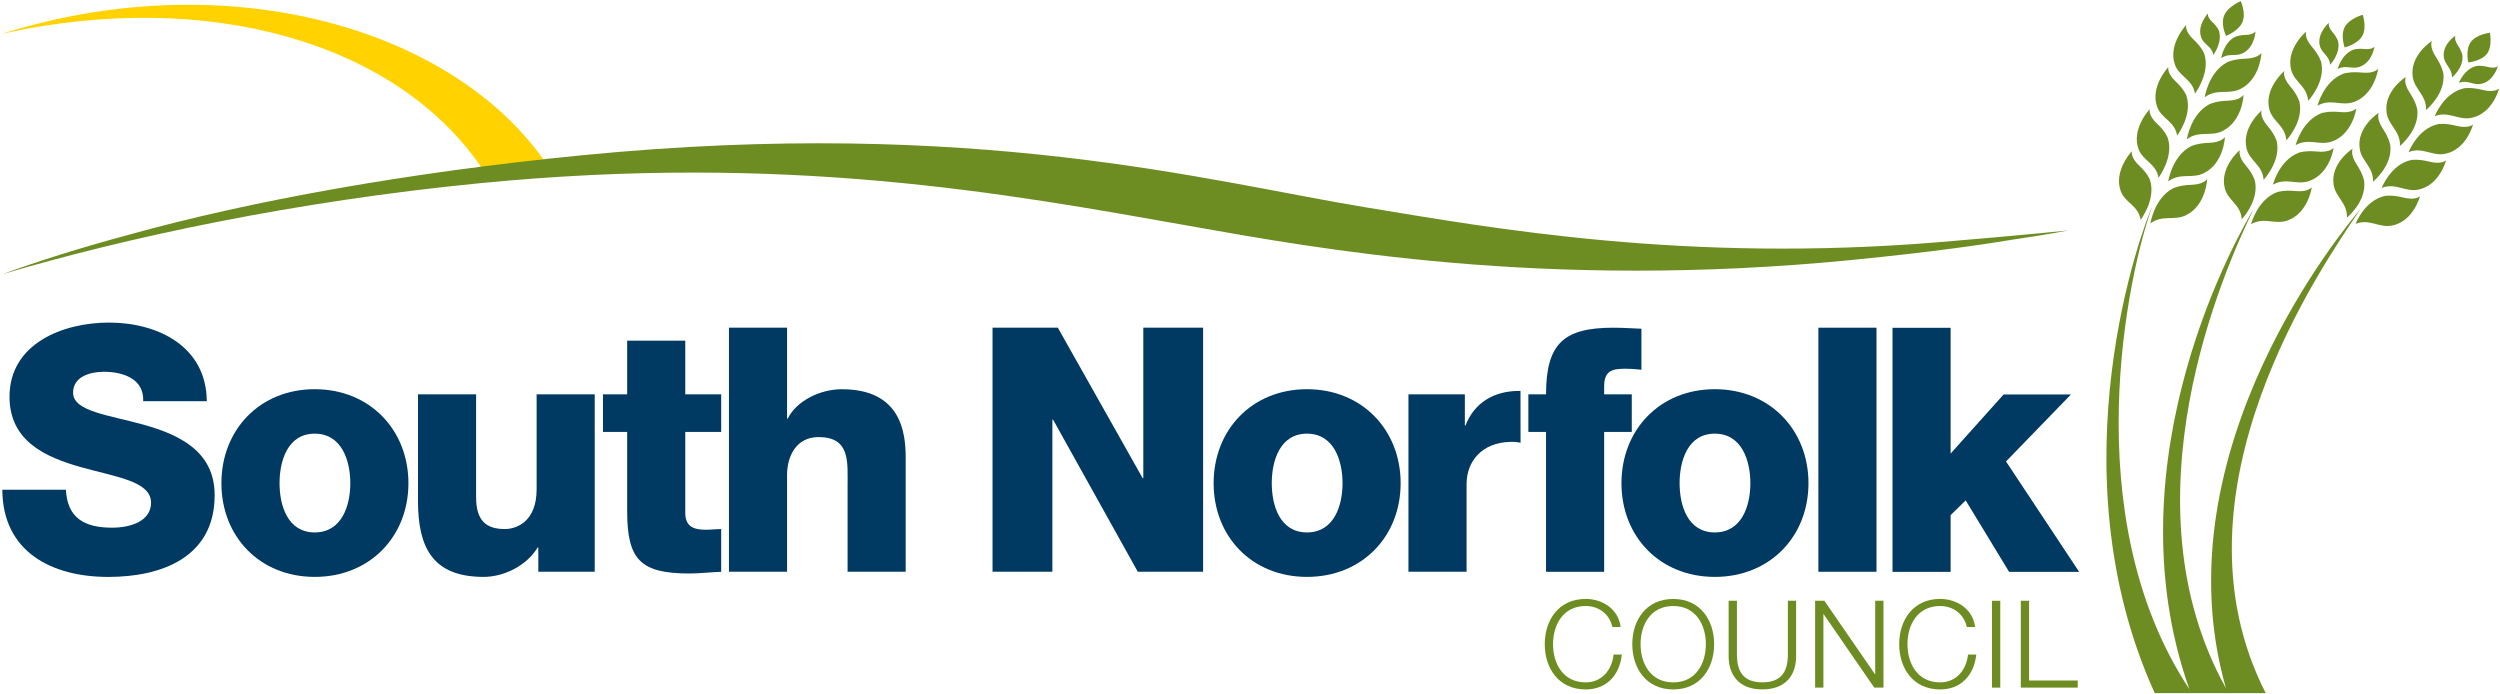
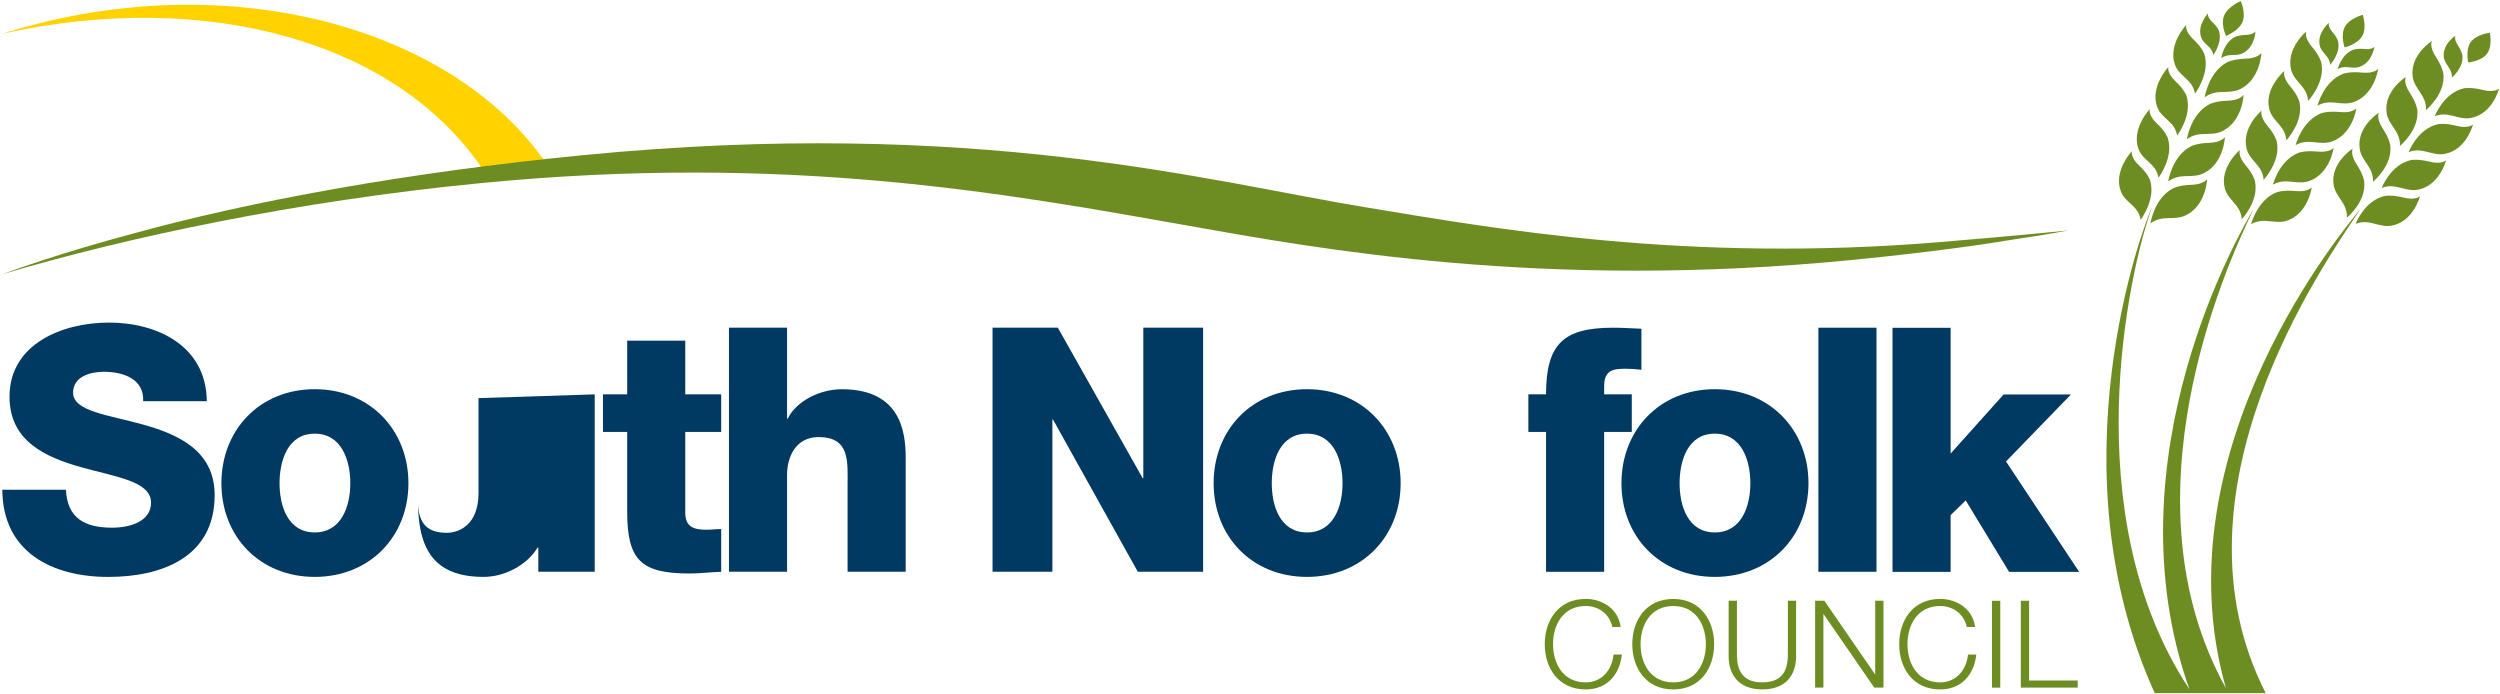
<svg xmlns="http://www.w3.org/2000/svg" xmlns:ns1="http://www.inkscape.org/namespaces/inkscape" xmlns:ns2="http://sodipodi.sourceforge.net/DTD/sodipodi-0.dtd" id="svg2985" version="1.1" ns1:version="0.48.5 r10040" width="1000" height="277.786" xml:space="preserve" ns2:docname="A.svg">
  <defs id="defs2989">
    <clipPath id="clipPath4191">
      <path d="m 330.105,21.909 242.493,0 0,27.131 -242.493,0 0,-27.131 z" id="path4193" ns1:connector-curvature="0" />
    </clipPath>
    <clipPath id="clipPath14031">
      <path ns1:connector-curvature="0" d="m 57.888,86.467 127.371,0 0,-30.112 -127.371,0 0,30.112 z" clip-rule="evenodd" id="path14033" />
    </clipPath>
    <clipPath id="clipPath14037">
      <path ns1:connector-curvature="0" d="m 32.232,639.504 436.536,0 0,-612.284 -436.536,0 0,612.284 z" id="path14039" />
    </clipPath>
    <clipPath id="clipPath14043">
      <path ns1:connector-curvature="0" d="m 0,667.26 501.72,0 L 501.72,0 0,0 0,667.26 z" id="path14045" />
    </clipPath>
    <clipPath id="clipPath14919">
      <path ns1:connector-curvature="0" d="m 146.054,551.01 106.148,0 0,18.475 -106.148,0 0,-18.475 z" id="path14921" />
    </clipPath>
    <clipPath id="clipPath14883">
      <path ns1:connector-curvature="0" d="m 97.869,534.756 182.761,0 0,55.77 -182.761,0 0,-55.77 z" id="path14885" />
    </clipPath>
    <clipPath id="clipPath14867">
      <path ns1:connector-curvature="0" d="m 146.054,551.01 106.148,0 0,18.475 -106.148,0 0,-18.475 z" id="path14869" />
    </clipPath>
    <clipPath id="clipPath16294">
      <path ns1:connector-curvature="0" d="m 19.843,28.346 150.803,0 0,51.507 -150.803,0 0,-51.507 z" id="path16296" />
    </clipPath>
    <clipPath id="clipPath16354">
-       <path ns1:connector-curvature="0" d="m 36.771,50.306 -9.385,0 0,-7.16 c 0,0 0.161,-10.154 9.385,-14.361 9.224,4.207 9.385,14.366 9.385,14.366 l 0,7.16 -9.385,-0.005 z" id="path16356" />
-     </clipPath>
+       </clipPath>
    <clipPath id="clipPath16382">
      <path ns1:connector-curvature="0" d="m 31.61,55.907 c -0.554,-0.554 -1.637,-1.033 -3.149,-0.554 -1.511,0.478 -1.914,0.428 -2.217,0.05 -0.302,-0.378 -0.251,-0.201 -0.05,-0.755 0.202,-0.555 -0.056,-0.89 1.033,-1.21 0.428,-0.126 0.542,-0.172 0.781,-0.252 0.604,-0.201 0.554,-0.428 0.126,-0.554 C 27.706,52.506 27,52.38 26.32,52.758 c -0.68,0.378 -0.579,0.454 -1.26,0.504 -0.68,0.05 -0.755,0.025 -0.755,0.353 0,0.327 0.277,-1.31 0.302,-1.612 0.025,-0.303 0.529,-0.807 1.209,-0.882 0.227,-0.025 0.378,-0.076 0.504,-0.076 0.126,0 0.504,-0.201 -0.126,-0.378 -0.63,-0.176 -1.083,0.151 -1.511,0.202 -0.429,0.05 -0.983,0 -1.336,-0.378 -0.352,-0.378 -0.554,-0.504 -0.806,-0.504 -0.252,0 0.479,-0.378 0.932,-0.756 0.454,-0.377 1.159,-0.403 1.587,-0.201 0.429,0.201 0.529,-0.101 0.328,-0.227 -0.202,-0.126 -1.193,-0.638 -1.319,-1.016 -0.125,-0.378 -0.209,-0.756 0.244,-1.259 0.304,-0.338 1.047,0.192 1.352,0.218 0.605,0.05 0.294,-0.025 0.898,-0.151 0.305,-0.064 0.059,0.025 -0.117,-0.429 -0.176,-0.453 -0.37,-0.604 -0.571,-0.78 -0.202,-0.177 0.042,-0.639 0.294,-0.815 0.252,-0.176 0.68,-0.327 0.68,-0.756 0,-0.428 0.252,0.303 0.327,0.63 0.076,0.328 0.349,0.657 -0.05,1.688 -0.147,0.38 -0.05,0.705 -0.025,0.882 0.025,0.176 0.126,0.352 0.327,-0.101 0.202,-0.454 1.184,-1.738 1.436,-1.537 0.252,0.202 -0.05,1.486 0.454,1.764 0.504,0.277 -0.202,0.579 0.554,0.831 0.756,0.252 0.831,0.126 0.453,1.007 -0.377,0.882 -0.465,1.897 -0.377,2.142 0.125,0.352 0.377,0.554 0.377,0 0,-0.632 0.076,-0.706 0.605,-0.731 0.529,-0.025 0.831,0.303 1.159,0.554 0.327,0.252 0.05,2.822 0.05,2.822 0,0 0.025,2.695 -0.529,2.141" id="path16384" />
    </clipPath>
    <clipPath id="clipPath16434">
      <path ns1:connector-curvature="0" d="m 25.829,55.337 c 0,0 -0.042,0.134 -0.462,-0.017 -0.42,-0.151 -0.596,-0.252 -0.697,-0.235 -0.101,0.017 -0.382,0.268 -0.252,0.604 0.042,0.11 0.243,0.059 0.361,0.093 0.118,0.033 0.328,0.101 0.412,0.185 0.084,0.084 0.092,0.193 -0.202,0.21 -0.294,0.016 -0.42,-0.051 -0.403,0.184 0.017,0.236 0.05,0.311 0.185,0.252 0.134,-0.058 0.47,-0.235 0.781,-0.201 0.311,0.033 0.487,0.101 0.487,0.101 0,0 0.286,0.078 -0.084,0.226 -0.21,0.084 -0.313,0.225 -0.319,0.395 -0.006,0.144 0.201,0.235 0.521,0.067 0.319,-0.168 0.743,-0.546 1.537,-0.63 0.319,-0.033 0.537,-0.033 0.613,0.026 0.076,0.058 0.395,0.218 -0.109,0.411 -0.504,0.193 -1.117,0.655 -1.134,0.823 -0.017,0.168 0.008,0.328 0.235,0.487 0.227,0.16 0.437,0.269 0.647,0.059 0.21,-0.21 0.336,-0.42 0.336,-0.42 0,0 0.042,0.372 -0.395,0.773 -0.101,0.093 -0.496,0.185 -0.722,0.42 -0.211,0.218 -0.227,0.218 -0.227,0.218 0,0 0.025,-0.142 -0.017,-0.252 -0.042,-0.109 -0.059,-0.243 -0.168,-0.394 -0.099,-0.138 -0.109,-0.63 0.017,-0.823 0.126,-0.194 0.302,-0.412 0.731,-0.782 0.094,-0.081 0.403,-0.159 0.613,-0.226 0.21,-0.068 0.143,-0.236 -0.403,-0.152 -0.546,0.084 -1.085,0.185 -1.487,0.731 -0.118,0.16 -0.345,0.941 -0.378,1.084 -0.029,0.123 -0.286,0.378 -0.319,0.42 -0.034,0.042 -0.941,0.21 -0.983,0.21 -0.042,0 -0.202,-0.193 0.008,-0.849 0.21,-0.655 0.202,-0.655 0.244,-0.739 0.042,-0.084 0.537,-0.697 0.815,-0.84 0.277,-0.143 0.168,-0.235 -0.084,-0.126 -0.252,0.109 -0.654,0.201 -0.973,0.411 -0.319,0.21 -0.707,0.328 -0.934,0.429 -0.227,0.101 -0.815,0.563 -1.176,0.168 -0.361,-0.395 -0.462,-0.663 -0.126,-1.067 0.336,-0.403 0.952,-0.511 1.5,-0.503 0.013,0 0.23,0.073 0.23,0.073 0.303,0.016 0.636,-0.057 0.79,-0.057 0.185,0 0.344,-0.059 0.05,-0.143 -0.294,-0.084 -0.714,-0.117 -1.117,-0.176 -0.403,-0.059 -1.176,-0.008 -1.386,-0.538 -0.21,-0.529 -0.462,-0.856 -0.504,-0.932 -0.042,-0.075 -0.008,-0.042 -0.008,-0.042 0,0 0.277,0.051 0.512,0.051 0.235,0 0.596,-0.118 0.958,-0.051 0.361,0.067 0.571,0.151 1.117,0.63 0.168,0.147 0.739,0.277 0.89,0.303 0.151,0.025 0.378,0.041 0.479,0.151" id="path16436" />
    </clipPath>
    <clipPath id="clipPath16452">
      <path ns1:connector-curvature="0" d="m 26.849,64.951 c 0,0 -0.252,-1.685 -0.126,-2.595 0.076,-0.549 -0.403,-1.033 -0.705,-1.159 -0.303,-0.126 -0.832,-0.277 -1.109,-0.353 -0.277,-0.075 -0.252,-0.252 0.051,-0.252 0.302,0 0.604,0.101 1.058,-0.453 0.407,-0.498 0.277,-0.479 0.529,-0.63 0.426,-0.255 0.101,-0.151 0.101,-0.151 0,0 -0.504,-0.176 -0.807,-0.353 -0.302,-0.176 -0.856,-0.05 -1.461,0.202 -0.604,0.252 -0.907,0.025 -1.108,-0.05 -0.202,-0.076 -0.328,-0.277 0.176,-0.202 0.504,0.076 0.907,-0.201 1.083,-0.882 0.177,-0.68 0,-0.226 0.177,-0.428 0.176,-0.201 -0.025,0.05 -0.303,-0.075 -0.277,-0.126 -0.831,-0.126 -1.335,0.125 -0.503,0.252 -1.007,-0.377 -0.881,-0.755 0.126,-0.378 0.252,-0.63 0.755,-0.756 0.504,-0.126 0.63,-0.126 0.882,-0.126 0.252,0 -0.579,-0.252 -1.461,0.126 -0.882,0.378 -0.604,1.562 -0.68,2.141 -0.076,0.58 -0.076,1.31 -0.932,2.394 -0.615,0.777 -0.302,1.385 -0.252,1.763 0.05,0.378 0.176,0.579 0.05,0.882 -0.126,0.302 -0.05,-0.051 0.504,-0.378 0.554,-0.328 0.957,-0.529 1.008,-1.084 0.05,-0.554 -0.051,-0.277 -0.051,-0.503 0,-0.227 0.051,-0.429 0.303,-0.051 0.252,0.378 0.302,0.857 0.252,1.713 -0.051,0.857 0.503,1.058 0.755,1.31 0.252,0.252 0.454,0.353 0.504,0.58 0.051,0.226 -0.05,0.05 0.202,-0.58 0.252,-0.629 0.403,-0.68 0.352,-1.133 -0.05,-0.454 -0.126,-0.529 -0.176,-0.706 -0.05,-0.176 -0.025,-0.327 0.428,0.126 0.454,0.454 1.361,0.832 1.663,1.209 0.302,0.378 0.554,0.882 0.554,1.084" id="path16454" />
    </clipPath>
    <clipPath id="clipPath16744">
-       <path ns1:connector-curvature="0" d="m 32.465,52.212 0.756,0.319 -0.386,-3.763 -0.572,0.303 -0.134,0.016 0.05,0.353 0.219,-0.084 0.117,0.79 c 0,0 -0.116,0.212 -0.285,0.201 -0.034,-0.002 0.235,1.865 0.235,1.865" id="path16746" />
-     </clipPath>
+       </clipPath>
    <clipPath id="clipPath16804">
      <path ns1:connector-curvature="0" d="m 32.076,60.314 c 0.079,-0.183 -0.1,-0.512 -0.184,-0.672 -0.084,-0.159 0.016,-0.478 0.218,-0.588 0.202,-0.109 0.286,-0.151 0.311,-0.218 0.025,-0.067 0.534,-0.259 0.689,-0.017 0.079,0.124 0.097,0.215 0.226,0.076 0.148,-0.159 0.479,-0.084 0.689,0.075 0.21,0.16 0.067,0.084 0.067,0.084 0,0 0.168,-0.235 0.412,-0.159 0.244,0.075 0.37,0.185 0.378,0.243 0.008,0.059 -0.008,-0.067 0.319,-0.126 0.328,-0.058 0.479,0.017 0.605,0.168 0.05,0.06 0.017,-0.042 0.235,-0.075 0.219,-0.034 0.555,0.008 0.647,0.101 0.092,0.092 0.084,0.058 0.084,0.058 0,0 0.151,-0.142 0.479,-0.159 0.327,-0.017 0.386,0 0.453,0.025 0.068,0.025 0.16,0.076 0.16,0.076 0,0 0.109,-0.076 0.21,-0.076 0.101,0 0.168,0.042 0.302,-0.034 0.135,-0.075 0.261,-0.058 0.328,-0.008 0.067,0.05 0.076,0.109 0.076,0.109 0,0 0.117,-0.067 0.26,-0.101 0.143,-0.033 0.386,-0.033 0.454,0.026 0.067,0.058 0.142,0.117 0.142,0.117 0,0 0.194,-0.201 0.404,-0.193 0.21,0.008 0.319,0.092 0.319,0.092 0,0 0.033,-0.05 0.159,-0.1 0.126,-0.051 0.328,-0.177 0.53,-0.026 0.084,0.064 -0.009,0.034 0.109,-0.025 0.117,-0.059 0.428,-0.138 0.663,0.067 0.035,0.03 0.118,-0.126 0.311,-0.084 0.194,0.042 0.672,0.362 0.437,1.059 -0.124,0.368 -0.42,0.689 -0.806,0.697 -0.387,0.008 -0.429,-0.076 -0.63,0 -0.202,0.076 -0.286,0.126 -0.538,0.05 -0.252,-0.075 -0.269,-0.092 -0.269,-0.092 0,0 -0.075,0.067 -0.353,0.126 -0.277,0.059 -0.268,0.008 -0.294,-0.008 -0.025,-0.017 -0.184,0.117 -0.361,0.1 -0.176,-0.017 -0.252,-0.067 -0.311,-0.109 -0.058,-0.042 -0.142,0.05 -0.361,0.109 -0.218,0.059 -0.537,0.126 -0.697,0.076 -0.16,-0.051 0.034,-0.017 -0.302,0.008 -0.336,0.025 -0.462,0.059 -0.614,-0.017 -0.151,-0.075 -0.277,-0.05 -0.394,-0.05 -0.118,0 -0.185,0.05 -0.412,0 -0.227,-0.05 -0.244,-0.067 -0.42,-0.025 -0.176,0.042 -0.379,0.027 -0.512,-0.084 -0.051,-0.042 -0.11,-0.017 -0.202,-0.025 -0.092,-0.009 -0.067,-0.026 -0.37,0 -0.302,0.025 -0.109,0.025 -0.294,0.033 -0.184,0.009 -0.21,0.059 -0.361,-0.059 -0.151,-0.117 -0.218,-0.151 -0.311,-0.109 -0.092,0.042 -0.21,0.185 -0.369,0.068 -0.16,-0.118 -0.227,-0.185 -0.252,-0.269 -0.025,-0.084 0.092,-0.101 -0.126,-0.026 -0.219,0.076 -0.395,0.034 -0.622,-0.117 -0.227,-0.151 -0.336,0.067 -0.311,0.008" id="path16806" />
    </clipPath>
    <clipPath id="clipPath16844">
      <path ns1:connector-curvature="0" d="m 30.903,74.237 c 0.05,0.038 0.289,0.382 0.991,0.466 0.017,0.002 0.495,0.574 1.199,0.487 0.401,-0.05 0.848,-0.496 0.924,-0.63 0.075,-0.135 0.017,-0.756 -0.017,-0.974 -0.034,-0.219 -0.151,-0.63 -0.151,-0.63 0,0 -0.311,-1.37 -0.311,-1.504 0,-0.134 0.109,-0.227 0.378,-0.974 0.04,-0.11 0.655,-0.303 0.714,-0.336 0.059,-0.034 0.302,0.891 0.21,1.394 -0.101,0.554 -0.273,0.929 -0.344,1.1 -0.084,0.202 -0.278,0.504 0.126,1.101 0.403,0.596 1.159,1.403 1.402,1.646 0.244,0.244 1.903,1.595 2.31,1.89 0.488,0.353 1.25,0.807 2.26,1.52 0.224,0.158 0.346,0.234 0.462,0.294 0.64,0.333 0.731,0.303 0.731,0.278 0,-0.026 -0.025,-0.345 -0.244,-0.672 -0.218,-0.328 -0.319,-0.454 -0.319,-0.454 0,0 0.319,0.118 0.37,0.05 0.05,-0.067 -0.034,-0.285 -0.168,-0.487 -0.135,-0.201 -0.588,-0.663 -0.588,-0.68 0,-0.017 0.159,0 0.193,-0.059 0.033,-0.059 -0.296,-0.78 -0.555,-1.042 -0.008,-0.008 1.437,0.672 3.125,1.134 0.524,0.144 2.596,0.53 3.058,0.454 0.217,-0.036 -0.067,-0.412 -0.168,-0.529 -0.101,-0.118 -0.437,-0.378 -0.748,-0.521 0,0 0.162,-0.037 0.177,-0.126 0.008,-0.05 -0.143,-0.344 -0.37,-0.512 -0.309,-0.229 -0.806,-0.429 -0.874,-0.462 -0.067,-0.034 0.379,0.05 0.286,-0.126 -0.092,-0.177 -0.47,-0.723 -1.361,-1.117 -0.357,-0.159 -0.604,-0.244 -0.604,-0.244 0,0 0.378,-0.017 0.344,-0.16 -0.034,-0.142 -0.244,-0.478 -1.218,-0.89 -0.496,-0.209 -1.025,-0.302 -1.025,-0.302 0,0 0.311,-0.059 0.353,-0.202 0.042,-0.143 -0.143,-0.243 -0.219,-0.294 -0.075,-0.05 -0.562,-0.269 -0.562,-0.269 0,0 0.399,-0.021 0.512,-0.134 0.101,-0.101 -0.025,-0.361 -0.118,-0.462 -0.092,-0.101 -0.26,-0.193 -0.352,-0.227 -0.093,-0.033 0.479,-0.008 0.47,-0.243 -0.01,-0.29 -0.274,-0.548 -0.68,-0.647 -0.044,-0.011 0.445,-0.084 0.386,-0.311 -0.059,-0.227 -0.319,-0.395 -0.554,-0.454 -0.236,-0.058 -0.412,-0.067 -0.412,-0.067 0,0 0.343,-0.108 0.311,-0.302 -0.025,-0.151 -0.092,-0.175 -0.244,-0.252 -0.038,-0.02 0.168,0.126 0.588,-0.084 0.168,-0.084 0.471,-0.059 0.924,0.201 0.454,0.261 1.571,1.134 2.05,1.353 0.479,0.218 1.252,0.42 1.252,0.42 0,0 -0.043,-0.37 -0.177,-0.513 -0.134,-0.142 -0.143,-0.117 -0.143,-0.117 0,0 0.471,0.008 0.555,-0.101 0.084,-0.109 -0.051,-0.386 -0.311,-0.588 -0.261,-0.202 -0.202,-0.126 -0.202,-0.126 0,0 0.546,-0.025 0.588,-0.218 0.042,-0.194 -0.378,-0.479 -0.554,-0.571 -0.177,-0.093 -0.093,-0.042 -0.093,-0.042 0,0 0.429,-0.009 0.605,-0.16 0.06,-0.052 -0.05,-0.009 -0.151,-0.21 -0.101,-0.202 -0.059,-0.176 -0.134,-0.244 -0.076,-0.067 -0.168,-0.159 -0.32,-0.193 -0.151,-0.033 -0.109,-0.025 -0.109,-0.025 0,0 0.286,-0.143 0.328,-0.218 0.042,-0.076 -0.009,-0.017 -0.109,-0.143 -0.101,-0.126 -0.185,-0.21 -0.269,-0.227 -0.084,-0.017 -0.218,0.017 -0.218,0.017 0,0 0,-0.093 0.067,-0.118 0.067,-0.025 0.075,-0.059 0.126,-0.059 0.05,0 -0.059,-0.151 -0.151,-0.226 -0.093,-0.076 -0.168,-0.177 -0.236,-0.177 -0.067,0 -0.529,0.067 -1.613,-0.243 -0.711,-0.204 -0.865,-0.135 -1.083,-0.143 -0.219,-0.009 -0.706,-0.034 -1.117,-0.244 -0.412,-0.21 -0.891,-0.353 -1.134,-0.403 -0.198,-0.041 -0.504,-0.05 -0.504,-0.05 0,0 0.142,-0.345 0.26,-0.53 0.118,-0.184 0.235,-0.344 0.21,-0.587 -0.025,-0.244 -0.134,-2.252 -0.109,-2.453 0.025,-0.202 0,-0.319 0.017,-0.353 0.016,-0.034 -0.009,-0.281 0.21,-0.365 0.184,-0.071 0.457,-0.013 0.475,-0.117 0.009,-0.052 -0.081,0.021 -0.258,-0.015 -0.168,-0.033 -0.161,-0.103 -0.261,-0.101 -0.122,0.003 -0.04,-0.002 -0.15,0.056 -0.109,0.059 -0.075,0.03 -0.193,0.063 -0.117,0.034 -0.291,0.062 -0.325,0.028 -0.033,-0.033 -0.044,0.006 -0.095,-0.036 -0.05,-0.042 -0.101,-0.067 -0.226,-0.16 -0.127,-0.092 -0.076,-0.067 -0.152,-0.059 0,0 -0.101,-0.061 -0.101,-0.184 0,-0.068 -0.092,0.105 -0.092,0.189 0,0.084 0.021,0.092 0.021,0.092 0,0 -0.038,0.009 -0.013,0.067 0.026,0.059 0.026,0.055 0.143,0.13 0.118,0.076 0.361,0.126 0.412,0.135 0.034,0.006 -0.264,-0.043 -0.361,-0.076 -0.15,-0.05 -0.261,-0.084 -0.42,-0.117 -0.16,-0.034 -0.244,-0.051 -0.328,-0.093 -0.084,-0.042 -0.118,-0.134 -0.235,-0.05 -0.059,0.042 -0.009,0.084 -0.009,0.084 0,0 0.026,0.033 -0.042,0.033 -0.067,0 -0.155,-0.016 -0.18,-0.075 -0.025,-0.059 0.026,0.169 0.109,0.227 0.113,0.079 0.132,0.048 0.132,0.048 0,0 -0.01,0.067 0.095,0.073 0.105,0.007 0.153,-0.05 0.248,-0.025 0.094,0.025 0.439,0.137 0.586,0.151 0.146,0.015 0.258,0.021 0.359,0.034 0.126,0.017 0.133,-0.002 0.147,0.038 0.008,0.025 0.067,0.437 0.067,0.495 0,0.337 0.042,0.135 0.017,0.958 -0.026,0.823 0.042,0.915 -0.168,1.47 -0.21,0.554 -0.496,0.932 -0.496,0.932 0,0 -0.697,-0.126 -1.193,-0.042 -0.495,0.084 -0.789,0.151 -0.789,0.151 0,0 -0.076,-0.243 0.016,-0.638 0.093,-0.395 0.093,-0.378 0.126,-0.521 0.034,-0.142 0.009,-0.395 -0.117,-0.781 -0.126,-0.386 -0.235,-0.773 -0.319,-1.058 -0.084,-0.286 -0.286,-0.882 -0.286,-0.966 0,-0.084 -0.102,-0.298 0.092,-0.479 0.057,-0.053 0.042,-0.126 -0.058,-0.084 -0.101,0.042 -0.252,0.092 -0.437,0.059 -0.185,-0.034 -0.361,-0.042 -0.429,-0.093 -0.067,-0.05 -0.142,-0.142 -0.201,-0.176 -0.059,-0.033 -0.185,-0.057 -0.202,0.025 -0.008,0.042 -0.028,0.028 -0.067,-0.036 -0.039,-0.065 -0.218,-0.165 -0.204,-0.291 0.014,-0.126 -0.149,0.213 -0.059,0.33 0.089,0.118 0.12,0.14 0.12,0.14 0,0 -0.178,-0.193 -0.207,-0.176 -0.064,0.036 -0.056,0.028 -0.056,0.028 0,0 -0.112,0.003 -0.188,-0.135 -0.075,-0.137 -0.075,-0.145 -0.086,-0.19 -0.012,-0.045 -0.143,0.235 -0.084,0.344 0.058,0.109 0.07,0.104 0.109,0.157 0.004,0.005 -0.039,-0.014 -0.048,0.039 -0.008,0.053 -0.011,0.104 0.087,0.14 0.098,0.037 0.417,0.098 0.549,0.146 0.131,0.047 0.224,0.059 0.392,0.061 0.168,0.003 0.274,-0.014 0.383,0.037 0.11,0.05 0.241,0.456 0.392,0.994 0.152,0.537 0.37,1.52 0.286,1.999 -0.084,0.479 -0.218,1.377 -0.252,1.47 -0.034,0.092 -0.067,0.075 -0.067,0.075 0,0 -0.294,0.219 -0.597,0.278 -0.302,0.058 -0.865,0.361 -1.05,0.512 -0.184,0.151 -0.79,0.452 -1.15,1.512 -0.051,0.15 -0.236,0.168 -0.387,0.596 -0.151,0.429 -0.361,1.05 -0.101,1.815 0.158,0.463 0.63,2.209 0.698,2.595 0.067,0.386 0.075,0.596 -0.059,0.756 -0.135,0.16 -0.412,0.285 -0.706,0.328 -0.294,0.041 -0.736,0.067 -0.686,0.105" id="path16846" />
    </clipPath>
    <clipPath id="clipPath17234">
      <path ns1:connector-curvature="0" d="m 46.686,46.744 c 0,0 0.143,-0.084 0.58,0.025 0.437,0.109 0.722,0.042 0.949,-0.118 0.227,-0.159 0.613,-0.294 0.891,-0.084 0.277,0.21 0.571,0.496 0.546,1.084 -0.019,0.445 0.21,-0.521 0.067,-0.974 -0.143,-0.454 -0.429,-1.672 -0.521,-2.201 -0.092,-0.529 -0.244,-1.411 -0.143,-2.217 0.07,-0.561 0.16,-1.092 0.059,-1.538 -0.101,-0.445 -0.613,-1.251 -0.781,-1.528 -0.168,-0.278 -0.185,-0.37 -0.185,-0.37 0,0 -0.008,0.084 -0.176,0.412 -0.168,0.327 -0.454,0.645 -0.454,0.89 0,0.411 0.118,0.706 0.252,0.966 0.134,0.26 0.143,0.243 0.151,0.361 0.009,0.118 -0.126,0.118 -0.294,-0.067 -0.168,-0.185 -0.605,-0.563 -1.117,-0.479 -0.512,0.084 -0.571,0.143 -0.832,0.235 -0.26,0.093 -0.319,0.177 -0.495,0.068 -0.177,-0.11 -0.118,-0.051 -0.118,-0.051 0,0 0.244,0.235 0.445,0.538 0.202,0.302 0.366,0.891 0.807,1.016 0.68,0.193 0.634,0.105 1.05,0.227 0.084,0.024 0.092,0.075 0.126,0.109 0.084,0.084 -0.101,0.059 -0.395,0.042 -0.294,-0.017 -0.512,0 -0.899,0.344 -0.386,0.345 -0.445,0.538 -0.63,0.698 -0.185,0.159 -0.235,0.193 -0.302,0.193 -0.067,0 0.075,0 0.495,0.26 0.42,0.261 0.714,0.622 1.227,0.504 0.512,-0.117 0.924,-0.218 1.134,-0.067 0.21,0.151 -0.034,0.252 -0.277,0.244 -0.256,-0.009 -0.798,0.361 -0.84,0.73 -0.042,0.37 -0.219,0.697 -0.32,0.748" id="path17236" />
    </clipPath>
    <clipPath id="clipPath17244">
      <path ns1:connector-curvature="0" d="m 46.686,46.744 c 0,0 0.143,-0.084 0.58,0.025 0.437,0.109 0.722,0.042 0.949,-0.118 0.227,-0.159 0.613,-0.294 0.891,-0.084 0.277,0.21 0.571,0.496 0.546,1.084 -0.019,0.445 0.21,-0.521 0.067,-0.974 -0.143,-0.454 -0.429,-1.672 -0.521,-2.201 -0.092,-0.529 -0.244,-1.411 -0.143,-2.217 0.07,-0.561 0.16,-1.092 0.059,-1.538 -0.101,-0.445 -0.613,-1.251 -0.781,-1.528 -0.168,-0.278 -0.185,-0.37 -0.185,-0.37 0,0 -0.008,0.084 -0.176,0.412 -0.168,0.327 -0.454,0.645 -0.454,0.89 0,0.411 0.118,0.706 0.252,0.966 0.134,0.26 0.143,0.243 0.151,0.361 0.009,0.118 -0.126,0.118 -0.294,-0.067 -0.168,-0.185 -0.605,-0.563 -1.117,-0.479 -0.512,0.084 -0.571,0.143 -0.832,0.235 -0.26,0.093 -0.319,0.177 -0.495,0.068 -0.177,-0.11 -0.118,-0.051 -0.118,-0.051 0,0 0.244,0.235 0.445,0.538 0.202,0.302 0.366,0.891 0.807,1.016 0.68,0.193 0.634,0.105 1.05,0.227 0.084,0.024 0.092,0.075 0.126,0.109 0.084,0.084 -0.101,0.059 -0.395,0.042 -0.294,-0.017 -0.512,0 -0.899,0.344 -0.386,0.345 -0.445,0.538 -0.63,0.698 -0.185,0.159 -0.235,0.193 -0.302,0.193 -0.067,0 0.075,0 0.495,0.26 0.42,0.261 0.714,0.622 1.227,0.504 0.512,-0.117 0.924,-0.218 1.134,-0.067 0.21,0.151 -0.034,0.252 -0.277,0.244 -0.256,-0.009 -0.798,0.361 -0.84,0.73 -0.042,0.37 -0.219,0.697 -0.32,0.748" id="path17246" />
    </clipPath>
    <clipPath id="clipPath17252">
      <path ns1:connector-curvature="0" d="m 46.686,46.744 c 0,0 0.143,-0.084 0.58,0.025 0.437,0.109 0.722,0.042 0.949,-0.118 0.227,-0.159 0.613,-0.294 0.891,-0.084 0.277,0.21 0.571,0.496 0.546,1.084 -0.019,0.445 0.21,-0.521 0.067,-0.974 -0.143,-0.454 -0.429,-1.672 -0.521,-2.201 -0.092,-0.529 -0.244,-1.411 -0.143,-2.217 0.07,-0.561 0.16,-1.092 0.059,-1.538 -0.101,-0.445 -0.613,-1.251 -0.781,-1.528 -0.168,-0.278 -0.185,-0.37 -0.185,-0.37 0,0 -0.008,0.084 -0.176,0.412 -0.168,0.327 -0.454,0.645 -0.454,0.89 0,0.411 0.118,0.706 0.252,0.966 0.134,0.26 0.143,0.243 0.151,0.361 0.009,0.118 -0.126,0.118 -0.294,-0.067 -0.168,-0.185 -0.605,-0.563 -1.117,-0.479 -0.512,0.084 -0.571,0.143 -0.832,0.235 -0.26,0.093 -0.319,0.177 -0.495,0.068 -0.177,-0.11 -0.118,-0.051 -0.118,-0.051 0,0 0.244,0.235 0.445,0.538 0.202,0.302 0.366,0.891 0.807,1.016 0.68,0.193 0.634,0.105 1.05,0.227 0.084,0.024 0.092,0.075 0.126,0.109 0.084,0.084 -0.101,0.059 -0.395,0.042 -0.294,-0.017 -0.512,0 -0.899,0.344 -0.386,0.345 -0.445,0.538 -0.63,0.698 -0.185,0.159 -0.235,0.193 -0.302,0.193 -0.067,0 0.075,0 0.495,0.26 0.42,0.261 0.714,0.622 1.227,0.504 0.512,-0.117 0.924,-0.218 1.134,-0.067 0.21,0.151 -0.034,0.252 -0.277,0.244 -0.256,-0.009 -0.798,0.361 -0.84,0.73 -0.042,0.37 -0.219,0.697 -0.32,0.748" id="path17254" />
    </clipPath>
    <clipPath id="clipPath29867">
      <path ns1:connector-curvature="0" d="m 0,0 419.528,0 0,595.276 L 0,595.276 0,0 z" id="path29869" />
    </clipPath>
    <clipPath id="clipPath29849">
      <path ns1:connector-curvature="0" d="m 0,0 419.528,0 0,595.276 L 0,595.276 0,0 z" id="path29851" />
    </clipPath>
    <clipPath id="clipPath29829">
      <path ns1:connector-curvature="0" d="m 0,0 419.528,0 0,595.276 L 0,595.276 0,0 z" id="path29831" />
    </clipPath>
    <clipPath id="clipPath29801">
      <path ns1:connector-curvature="0" d="m 0,0 419.528,0 0,595.276 L 0,595.276 0,0 z" id="path29803" />
    </clipPath>
    <clipPath id="clipPath30585">
      <path ns1:connector-curvature="0" d="m 251.505,393.954 64.558,0 0,45.195 -64.558,0 0,-45.195 z" id="path30587" />
    </clipPath>
    <clipPath id="clipPath32057">
      <path ns1:connector-curvature="0" d="m 35,47.048 266.89,0 0,373.189 -266.89,0 0,-373.189 z" id="path32059" />
    </clipPath>
    <clipPath id="clipPath32045">
      <path ns1:connector-curvature="0" d="m 205.011,68.498 73.588,0 0,20.387 -73.588,0 0,-20.387 z" id="path32047" />
    </clipPath>
    <clipPath id="clipPath31829">
      <path ns1:connector-curvature="0" d="m 35,47.048 266.89,0 0,373.189 -266.89,0 0,-373.189 z" id="path31831" />
    </clipPath>
  </defs>
  <g id="g2993" ns1:groupmode="layer" ns1:label="192" transform="matrix(1.25,0,0,-1.25,-1427.333,1176.051)">
    <g id="g31825" transform="matrix(10.861,0,0,10.861,-1084.276,-24.909)">
      <g id="g31827" clip-path="url(#clipPath31829)">
        <g id="g31833" transform="translate(275.933,84.438)">
          <path d="m 0,0 c 0,0 0.263,0.692 0.866,0.823 0,0 0.203,0.038 0.537,-0.048 0.368,-0.094 0.494,0.04 0.494,0.04 0,0 -0.189,-0.748 -0.833,-0.868 C 0.688,-0.122 0.406,0.16 0,0" style="fill:#6d8d23;fill-opacity:1;fill-rule:nonzero;stroke:none" id="path31835" ns1:connector-curvature="0" />
        </g>
        <g id="g31837" transform="translate(275.676,84.619)">
          <path d="m 0,0 c 0,0 0.58,0.469 0.512,1.073 0,0 -0.03,0.202 -0.219,0.488 -0.207,0.313 -0.12,0.473 -0.12,0.473 0,0 -0.657,-0.417 -0.565,-1.057 C -0.339,0.604 0.024,0.431 0,0" style="fill:#6d8d23;fill-opacity:1;fill-rule:nonzero;stroke:none" id="path31839" ns1:connector-curvature="0" />
        </g>
        <g id="g31841" transform="translate(276.702,85.496)">
          <path d="m 0,0 c 0,0 0.263,0.692 0.866,0.822 0,0 0.203,0.038 0.537,-0.047 0.368,-0.094 0.494,0.04 0.494,0.04 0,0 -0.19,-0.749 -0.832,-0.868 C 0.689,-0.122 0.406,0.16 0,0" style="fill:#6d8d23;fill-opacity:1;fill-rule:nonzero;stroke:none" id="path31843" ns1:connector-curvature="0" />
        </g>
        <g id="g31845" transform="translate(276.445,85.678)">
          <path d="m 0,0 c 0,0 0.58,0.469 0.512,1.074 0,0 -0.03,0.201 -0.219,0.486 -0.208,0.313 -0.12,0.474 -0.12,0.474 0,0 -0.657,-0.417 -0.565,-1.057 C -0.339,0.604 0.023,0.43 0,0" style="fill:#6d8d23;fill-opacity:1;fill-rule:nonzero;stroke:none" id="path31847" ns1:connector-curvature="0" />
        </g>
        <g id="g31849" transform="translate(277.413,86.478)">
-           <path d="m 0,0 c 0,0 0.16,0.419 0.525,0.498 0,0 0.122,0.023 0.325,-0.029 0.223,-0.057 0.299,0.024 0.299,0.024 0,0 -0.115,-0.453 -0.505,-0.525 C 0.417,-0.074 0.246,0.097 0,0" style="fill:#6d8d23;fill-opacity:1;fill-rule:nonzero;stroke:none" id="path31851" ns1:connector-curvature="0" />
-         </g>
+           </g>
        <g id="g31853" transform="translate(277.208,86.636)">
          <path d="m 0,0 c 0,0 0.351,0.284 0.309,0.65 0,0 -0.017,0.122 -0.132,0.295 -0.126,0.19 -0.072,0.287 -0.072,0.287 0,0 -0.398,-0.253 -0.342,-0.64 C -0.205,0.366 0.014,0.261 0,0" style="fill:#6d8d23;fill-opacity:1;fill-rule:nonzero;stroke:none" id="path31855" ns1:connector-curvature="0" />
        </g>
        <g id="g31857" transform="translate(278.326,87.954)">
          <path d="m 0,0 c 0,0 -0.396,-0.045 -0.562,-0.273 -0.165,-0.227 -0.074,-0.602 -0.074,-0.602 0,0 0.389,0.035 0.555,0.262 C 0.084,-0.384 0,0 0,0" style="fill:#6d8d23;fill-opacity:1;fill-rule:nonzero;stroke:none" id="path31859" ns1:connector-curvature="0" />
        </g>
        <g id="g31861" transform="translate(274.37,82.324)">
          <path d="m 0,0 c 0,0 0.263,0.693 0.866,0.823 0,0 0.203,0.038 0.537,-0.048 0.368,-0.094 0.494,0.04 0.494,0.04 0,0 -0.19,-0.749 -0.833,-0.868 C 0.688,-0.122 0.406,0.16 0,0" style="fill:#6d8d23;fill-opacity:1;fill-rule:nonzero;stroke:none" id="path31863" ns1:connector-curvature="0" />
        </g>
        <g id="g31865" transform="translate(274.113,82.506)">
          <path d="m 0,0 c 0,0 0.58,0.469 0.511,1.074 0,0 -0.029,0.201 -0.218,0.486 -0.208,0.314 -0.121,0.475 -0.121,0.475 0,0 -0.657,-0.418 -0.564,-1.058 C -0.339,0.604 0.023,0.431 0,0" style="fill:#6d8d23;fill-opacity:1;fill-rule:nonzero;stroke:none" id="path31867" ns1:connector-curvature="0" />
        </g>
        <g id="g31869" transform="translate(275.139,83.382)">
          <path d="m 0,0 c 0,0 0.264,0.692 0.866,0.822 0,0 0.203,0.038 0.537,-0.047 0.368,-0.094 0.494,0.04 0.494,0.04 0,0 -0.19,-0.749 -0.833,-0.868 C 0.688,-0.122 0.406,0.16 0,0" style="fill:#6d8d23;fill-opacity:1;fill-rule:nonzero;stroke:none" id="path31871" ns1:connector-curvature="0" />
        </g>
        <g id="g31873" transform="translate(274.882,83.564)">
          <path d="m 0,0 c 0,0 0.58,0.469 0.511,1.073 0,0 -0.029,0.202 -0.218,0.487 -0.208,0.314 -0.121,0.474 -0.121,0.474 0,0 -0.657,-0.417 -0.564,-1.057 C -0.339,0.604 0.024,0.43 0,0" style="fill:#6d8d23;fill-opacity:1;fill-rule:nonzero;stroke:none" id="path31875" ns1:connector-curvature="0" />
        </g>
        <g id="g31877" transform="translate(272.603,84.642)">
          <path d="m 0,0 c 0,0 0.184,0.725 0.766,0.944 0,0 0.197,0.067 0.538,0.032 C 1.68,0.937 1.79,1.088 1.79,1.088 1.79,1.088 1.686,0.319 1.061,0.105 0.696,-0.019 0.384,0.219 0,0" style="fill:#6d8d23;fill-opacity:1;fill-rule:nonzero;stroke:none" id="path31879" ns1:connector-curvature="0" />
        </g>
        <g id="g31881" transform="translate(272.328,84.784)">
          <path d="m 0,0 c 0,0 0.522,0.551 0.386,1.14 0,0 -0.051,0.196 -0.271,0.451 -0.241,0.28 -0.173,0.452 -0.173,0.452 0,0 -0.604,-0.511 -0.441,-1.132 C -0.404,0.549 -0.025,0.431 0,0" style="fill:#6d8d23;fill-opacity:1;fill-rule:nonzero;stroke:none" id="path31883" ns1:connector-curvature="0" />
        </g>
        <g id="g31885" transform="translate(273.246,85.805)">
          <path d="m 0,0 c 0,0 0.184,0.725 0.766,0.944 0,0 0.197,0.067 0.538,0.032 C 1.68,0.937 1.79,1.088 1.79,1.088 1.79,1.088 1.686,0.318 1.061,0.105 0.696,-0.019 0.384,0.219 0,0" style="fill:#6d8d23;fill-opacity:1;fill-rule:nonzero;stroke:none" id="path31887" ns1:connector-curvature="0" />
        </g>
        <g id="g31889" transform="translate(272.971,85.947)">
          <path d="m 0,0 c 0,0 0.522,0.551 0.386,1.14 0,0 -0.051,0.195 -0.271,0.45 -0.242,0.281 -0.173,0.453 -0.173,0.453 0,0 -0.604,-0.512 -0.441,-1.132 C -0.404,0.549 -0.025,0.43 0,0" style="fill:#6d8d23;fill-opacity:1;fill-rule:nonzero;stroke:none" id="path31891" ns1:connector-curvature="0" />
        </g>
        <g id="g31893" transform="translate(273.841,86.884)">
          <path d="m 0,0 c 0,0 0.111,0.44 0.464,0.572 0,0 0.119,0.041 0.326,0.019 0.227,-0.024 0.294,0.068 0.294,0.068 0,0 -0.063,-0.466 -0.441,-0.595 C 0.422,-0.012 0.233,0.133 0,0" style="fill:#6d8d23;fill-opacity:1;fill-rule:nonzero;stroke:none" id="path31895" ns1:connector-curvature="0" />
        </g>
        <g id="g31897" transform="translate(273.62,87.011)">
          <path d="m 0,0 c 0,0 0.316,0.334 0.234,0.691 0,0 -0.031,0.118 -0.165,0.272 -0.146,0.17 -0.104,0.275 -0.104,0.275 0,0 -0.366,-0.31 -0.267,-0.686 C -0.244,0.333 -0.016,0.261 0,0" style="fill:#6d8d23;fill-opacity:1;fill-rule:nonzero;stroke:none" id="path31899" ns1:connector-curvature="0" />
        </g>
        <g id="g31901" transform="translate(274.581,88.483)">
          <path d="m 0,0 c 0,0 -0.388,-0.104 -0.526,-0.353 -0.139,-0.25 -0.007,-0.609 -0.007,-0.609 0,0 0.383,0.093 0.521,0.343 C 0.126,-0.37 0,0 0,0" style="fill:#6d8d23;fill-opacity:1;fill-rule:nonzero;stroke:none" id="path31903" ns1:connector-curvature="0" />
        </g>
        <g id="g31905" transform="translate(271.291,82.314)">
          <path d="m 0,0 c 0,0 0.184,0.726 0.766,0.944 0,0 0.197,0.068 0.538,0.033 0.376,-0.04 0.485,0.112 0.485,0.112 0,0 -0.103,-0.77 -0.728,-0.984 C 0.696,-0.019 0.384,0.219 0,0" style="fill:#6d8d23;fill-opacity:1;fill-rule:nonzero;stroke:none" id="path31907" ns1:connector-curvature="0" />
        </g>
        <g id="g31909" transform="translate(271.016,82.457)">
          <path d="m 0,0 c 0,0 0.522,0.551 0.386,1.14 0,0 -0.051,0.196 -0.271,0.451 -0.241,0.28 -0.172,0.452 -0.172,0.452 0,0 -0.605,-0.511 -0.442,-1.132 C -0.404,0.549 -0.025,0.431 0,0" style="fill:#6d8d23;fill-opacity:1;fill-rule:nonzero;stroke:none" id="path31911" ns1:connector-curvature="0" />
        </g>
        <g id="g31913" transform="translate(271.934,83.478)">
          <path d="m 0,0 c 0,0 0.184,0.725 0.766,0.944 0,0 0.197,0.067 0.538,0.032 0.376,-0.039 0.485,0.112 0.485,0.112 0,0 -0.103,-0.77 -0.728,-0.983 C 0.696,-0.02 0.384,0.219 0,0" style="fill:#6d8d23;fill-opacity:1;fill-rule:nonzero;stroke:none" id="path31915" ns1:connector-curvature="0" />
        </g>
        <g id="g31917" transform="translate(271.659,83.62)">
          <path d="m 0,0 c 0,0 0.522,0.551 0.386,1.14 0,0 -0.051,0.196 -0.271,0.451 -0.241,0.28 -0.173,0.452 -0.173,0.452 0,0 -0.604,-0.511 -0.44,-1.132 C -0.404,0.549 -0.025,0.431 0,0" style="fill:#6d8d23;fill-opacity:1;fill-rule:nonzero;stroke:none" id="path31919" ns1:connector-curvature="0" />
        </g>
        <g id="g31921" transform="translate(269.399,84.816)">
          <path d="m 0,0 c 0,0 0.111,0.745 0.668,1.035 0,0 0.189,0.093 0.532,0.101 0.377,0.009 0.471,0.173 0.471,0.173 0,0 -0.027,-0.778 -0.628,-1.07 C 0.694,0.069 0.361,0.267 0,0" style="fill:#6d8d23;fill-opacity:1;fill-rule:nonzero;stroke:none" id="path31923" ns1:connector-curvature="0" />
        </g>
        <g id="g31925" transform="translate(269.07,86.518)">
          <path d="m 0,0 c 0.244,-0.226 0.314,-0.413 0.314,-0.413 0.193,-0.569 -0.272,-1.182 -0.272,-1.182 -0.067,0.424 -0.455,0.493 -0.586,0.841 -0.223,0.597 0.328,1.181 0.328,1.181 0,0 -0.052,-0.18 0.216,-0.427" style="fill:#6d8d23;fill-opacity:1;fill-rule:nonzero;stroke:none" id="path31927" ns1:connector-curvature="0" />
        </g>
        <g id="g31929" transform="translate(270.968,86.293)">
          <path d="m 0,0 c -0.35,-0.17 -0.683,0.027 -1.044,-0.239 0,0 0.111,0.744 0.669,1.034 0,0 0.188,0.093 0.531,0.102 C 0.533,0.906 0.627,1.07 0.627,1.07 0.627,1.07 0.6,0.291 0,0" style="fill:#6d8d23;fill-opacity:1;fill-rule:nonzero;stroke:none" id="path31931" ns1:connector-curvature="0" />
        </g>
        <g id="g31933" transform="translate(269.637,86.16)">
          <path d="m 0,0 c -0.068,0.425 -0.455,0.494 -0.585,0.842 -0.224,0.596 0.326,1.181 0.326,1.181 0,0 -0.05,-0.18 0.217,-0.428 C 0.201,1.37 0.272,1.182 0.272,1.182 0.465,0.614 0,0 0,0" style="fill:#6d8d23;fill-opacity:1;fill-rule:nonzero;stroke:none" id="path31935" ns1:connector-curvature="0" />
        </g>
        <g id="g31937" transform="translate(271.041,87.348)">
          <path d="m 0,0 c -0.212,-0.103 -0.414,0.016 -0.632,-0.145 0,0 0.067,0.451 0.405,0.627 0,0 0.114,0.056 0.321,0.06 C 0.322,0.548 0.38,0.648 0.38,0.648 0.38,0.648 0.363,0.177 0,0" style="fill:#6d8d23;fill-opacity:1;fill-rule:nonzero;stroke:none" id="path31939" ns1:connector-curvature="0" />
        </g>
        <g id="g31941" transform="translate(269.823,87.81)">
          <path d="m 0,0 c -0.136,0.36 0.198,0.715 0.198,0.715 0,0 -0.031,-0.109 0.131,-0.259 C 0.476,0.32 0.519,0.206 0.519,0.206 0.635,-0.138 0.355,-0.51 0.355,-0.51 0.313,-0.253 0.079,-0.211 0,0" style="fill:#6d8d23;fill-opacity:1;fill-rule:nonzero;stroke:none" id="path31943" ns1:connector-curvature="0" />
        </g>
        <g id="g31945" transform="translate(270.553,87.862)">
          <path d="m 0,0 c 0,0 -0.167,0.339 -0.054,0.605 0.113,0.266 0.488,0.419 0.488,0.419 0,0 0.162,-0.351 0.049,-0.617 C 0.371,0.14 0,0 0,0" style="fill:#6d8d23;fill-opacity:1;fill-rule:nonzero;stroke:none" id="path31947" ns1:connector-curvature="0" />
        </g>
        <g id="g31949" transform="translate(269.369,82.576)">
          <path d="m 0,0 c -0.35,-0.17 -0.683,0.027 -1.044,-0.24 0,0 0.111,0.745 0.669,1.036 0,0 0.188,0.092 0.531,0.101 C 0.533,0.906 0.627,1.07 0.627,1.07 0.627,1.07 0.6,0.291 0,0" style="fill:#6d8d23;fill-opacity:1;fill-rule:nonzero;stroke:none" id="path31951" ns1:connector-curvature="0" />
        </g>
        <g id="g31953" transform="translate(267.995,84.038)">
          <path d="m 0,0 c 0.244,-0.225 0.314,-0.413 0.314,-0.413 0.193,-0.568 -0.272,-1.182 -0.272,-1.182 -0.067,0.424 -0.455,0.494 -0.585,0.842 -0.224,0.596 0.327,1.181 0.327,1.181 0,0 -0.051,-0.181 0.216,-0.428" style="fill:#6d8d23;fill-opacity:1;fill-rule:nonzero;stroke:none" id="path31955" ns1:connector-curvature="0" />
        </g>
        <g id="g31957" transform="translate(269.893,83.814)">
          <path d="m 0,0 c -0.35,-0.171 -0.683,0.027 -1.043,-0.24 0,0 0.11,0.745 0.668,1.035 0,0 0.188,0.093 0.531,0.102 C 0.533,0.906 0.627,1.07 0.627,1.07 0.627,1.07 0.6,0.291 0,0" style="fill:#6d8d23;fill-opacity:1;fill-rule:nonzero;stroke:none" id="path31959" ns1:connector-curvature="0" />
        </g>
        <g id="g31961" transform="translate(268.52,85.276)">
          <path d="m 0,0 c 0.244,-0.225 0.313,-0.414 0.313,-0.414 0.194,-0.568 -0.271,-1.181 -0.271,-1.181 -0.067,0.424 -0.455,0.494 -0.586,0.841 -0.223,0.597 0.328,1.181 0.328,1.181 0,0 -0.052,-0.18 0.216,-0.427" style="fill:#6d8d23;fill-opacity:1;fill-rule:nonzero;stroke:none" id="path31963" ns1:connector-curvature="0" />
        </g>
        <g id="g31965" transform="translate(268.378,82.833)">
          <path d="M 0,0 C -0.696,-1.902 -2.292,-9.1 1.095,-14.219 -1.324,-7.4 2.658,-0.613 2.987,-0.076 2.109,-1.874 -0.902,-8.661 2.172,-14.191 0.156,-7.14 5.751,-0.537 6.144,-0.06 5.04,-1.711 0.314,-8.405 3.344,-14.336 l -3.27,10e-4 C -2.94,-7.699 -0.275,-0.578 0,0" style="fill:#6d8d23;fill-opacity:1;fill-rule:nonzero;stroke:none" id="path31967" ns1:connector-curvature="0" />
        </g>
        <g id="g31969" transform="translate(252.472,70.445)">
          <path d="m 0,0 c -0.086,0.394 -0.412,0.619 -0.785,0.619 -0.677,0 -0.963,-0.566 -0.963,-1.125 0,-0.559 0.286,-1.125 0.963,-1.125 0.473,0 0.774,0.366 0.821,0.821 l 0.244,0 c -0.069,-0.627 -0.466,-1.029 -1.065,-1.029 -0.806,0 -1.207,0.634 -1.207,1.333 0,0.699 0.401,1.334 1.207,1.334 0.484,0 0.964,-0.291 1.029,-0.828 L 0,0 z" style="fill:#6d8d23;fill-opacity:1;fill-rule:nonzero;stroke:none" id="path31971" ns1:connector-curvature="0" />
        </g>
        <g id="g31973" transform="translate(254.267,68.814)">
          <path d="M 0,0 C 0.673,0 0.96,0.566 0.96,1.125 0.96,1.684 0.673,2.25 0,2.25 -0.677,2.25 -0.964,1.684 -0.964,1.125 -0.964,0.566 -0.677,0 0,0 m 0,2.458 c 0.802,0 1.204,-0.634 1.204,-1.333 0,-0.698 -0.402,-1.333 -1.204,-1.333 -0.806,0 -1.208,0.635 -1.208,1.333 0,0.699 0.402,1.333 1.208,1.333" style="fill:#6d8d23;fill-opacity:1;fill-rule:nonzero;stroke:none" id="path31975" ns1:connector-curvature="0" />
        </g>
        <g id="g31977" transform="translate(255.898,71.219)">
          <path d="m 0,0 0.244,0 0,-1.583 c -0.004,-0.596 0.279,-0.821 0.749,-0.821 0.473,0 0.755,0.225 0.752,0.821 l 0,1.583 0.243,0 0,-1.637 C 1.988,-2.164 1.706,-2.612 0.993,-2.612 0.283,-2.612 0,-2.164 0,-1.637 L 0,0 z" style="fill:#6d8d23;fill-opacity:1;fill-rule:nonzero;stroke:none" id="path31979" ns1:connector-curvature="0" />
        </g>
        <g id="g31981" transform="translate(258.446,71.219)">
          <path d="m 0,0 0.272,0 1.491,-2.164 0.007,0 0,2.164 0.244,0 0,-2.559 -0.272,0 -1.492,2.165 -0.006,0 0,-2.165 L 0,-2.559 0,0 z" style="fill:#6d8d23;fill-opacity:1;fill-rule:nonzero;stroke:none" id="path31983" ns1:connector-curvature="0" />
        </g>
        <g id="g31985" transform="translate(262.915,70.445)">
          <path d="m 0,0 c -0.086,0.394 -0.412,0.619 -0.785,0.619 -0.677,0 -0.963,-0.566 -0.963,-1.125 0,-0.559 0.286,-1.125 0.963,-1.125 0.473,0 0.774,0.366 0.821,0.821 l 0.244,0 c -0.069,-0.627 -0.467,-1.029 -1.065,-1.029 -0.806,0 -1.207,0.634 -1.207,1.333 0,0.699 0.401,1.334 1.207,1.334 0.484,0 0.964,-0.291 1.029,-0.828 L 0,0 z" style="fill:#6d8d23;fill-opacity:1;fill-rule:nonzero;stroke:none" id="path31987" ns1:connector-curvature="0" />
        </g>
        <path d="m 263.657,71.218 0.244,0 0,-2.559 -0.244,0 0,2.559 z" style="fill:#6d8d23;fill-opacity:1;fill-rule:nonzero;stroke:none" id="path31989" ns1:connector-curvature="0" />
        <g id="g31991" transform="translate(264.506,71.219)">
          <path d="m 0,0 0.244,0 0,-2.35 1.433,0 0,-0.209 L 0,-2.559 0,0 z" style="fill:#6d8d23;fill-opacity:1;fill-rule:nonzero;stroke:none" id="path31993" ns1:connector-curvature="0" />
        </g>
        <g id="g31995" transform="translate(206.909,74.49)">
          <path d="m 0,0 c 0.04,-0.846 0.564,-1.118 1.36,-1.118 0.564,0 1.148,0.202 1.148,0.735 0,0.635 -1.027,0.756 -2.065,1.048 -1.028,0.292 -2.105,0.755 -2.105,2.075 0,1.571 1.581,2.185 2.931,2.185 1.43,0 2.871,-0.695 2.881,-2.317 l -1.874,0 C 2.306,3.264 1.692,3.475 1.118,3.475 0.715,3.475 0.211,3.334 0.211,2.86 0.211,2.307 1.249,2.206 2.296,1.914 3.334,1.621 4.382,1.138 4.382,-0.161 c 0,-1.824 -1.552,-2.408 -3.133,-2.408 -1.652,0 -3.113,0.726 -3.123,2.569 L 0,0 z" style="fill:#003a63;fill-opacity:1;fill-rule:nonzero;stroke:none" id="path31997" ns1:connector-curvature="0" />
        </g>
        <g id="g31999" transform="translate(214.24,73.232)">
          <path d="M 0,0 C 0.795,0 1.048,0.786 1.048,1.45 1.048,2.115 0.795,2.91 0,2.91 -0.796,2.91 -1.037,2.115 -1.037,1.45 -1.037,0.786 -0.796,0 0,0 m 0,4.22 c 1.622,0 2.76,-1.199 2.76,-2.77 0,-1.571 -1.138,-2.76 -2.76,-2.76 -1.622,0 -2.75,1.189 -2.75,2.76 0,1.571 1.128,2.77 2.75,2.77" style="fill:#003a63;fill-opacity:1;fill-rule:nonzero;stroke:none" id="path32001" ns1:connector-curvature="0" />
        </g>
        <g id="g32003" transform="translate(222.489,72.073)">
-           <path d="m 0,0 -1.662,0 0,0.715 -0.02,0 c -0.322,-0.533 -0.987,-0.866 -1.592,-0.866 -1.501,0 -1.933,0.866 -1.933,2.236 l 0,3.142 1.712,0 0,-3.031 c 0,-0.695 0.302,-0.937 0.846,-0.937 0.372,0 0.937,0.242 0.937,1.168 l 0,2.8 L 0,5.227 0,0 z" style="fill:#003a63;fill-opacity:1;fill-rule:nonzero;stroke:none" id="path32005" ns1:connector-curvature="0" />
+           <path d="m 0,0 -1.662,0 0,0.715 -0.02,0 c -0.322,-0.533 -0.987,-0.866 -1.592,-0.866 -1.501,0 -1.933,0.866 -1.933,2.236 c 0,-0.695 0.302,-0.937 0.846,-0.937 0.372,0 0.937,0.242 0.937,1.168 l 0,2.8 L 0,5.227 0,0 z" style="fill:#003a63;fill-opacity:1;fill-rule:nonzero;stroke:none" id="path32005" ns1:connector-curvature="0" />
        </g>
        <g id="g32007" transform="translate(226.215,76.192)">
          <path d="m 0,0 -1.058,0 0,-2.377 c 0,-0.413 0.242,-0.504 0.615,-0.504 0.141,0 0.292,0.02 0.443,0.02 L 0,-4.12 c -0.313,-0.01 -0.624,-0.05 -0.937,-0.05 -1.461,0 -1.833,0.423 -1.833,1.843 l 0,2.327 -0.713,0 0,1.108 0.713,0 0,1.581 1.712,0 0,-1.581 L 0,1.108 0,0 z" style="fill:#003a63;fill-opacity:1;fill-rule:nonzero;stroke:none" id="path32009" ns1:connector-curvature="0" />
        </g>
        <g id="g32011" transform="translate(226.444,79.264)">
          <path d="m 0,0 1.712,0 0,-2.679 0.02,0 c 0.263,0.534 0.967,0.866 1.592,0.866 1.743,0 1.883,-1.269 1.883,-2.024 l 0,-3.354 -1.712,0 0,2.527 c 0,0.715 0.081,1.441 -0.856,1.441 -0.644,0 -0.927,-0.544 -0.927,-1.118 l 0,-2.85 L 0,-7.191 0,0 z" style="fill:#003a63;fill-opacity:1;fill-rule:nonzero;stroke:none" id="path32013" ns1:connector-curvature="0" />
        </g>
        <g id="g32015" transform="translate(234.21,79.264)">
          <path d="m 0,0 1.924,0 2.498,-4.432 0.02,0 0,4.432 1.762,0 0,-7.191 -1.924,0 -2.497,4.482 -0.02,0 0,-4.482 L 0,-7.191 0,0 z" style="fill:#003a63;fill-opacity:1;fill-rule:nonzero;stroke:none" id="path32017" ns1:connector-curvature="0" />
        </g>
        <g id="g32019" transform="translate(243.474,73.232)">
          <path d="M 0,0 C 0.796,0 1.048,0.786 1.048,1.45 1.048,2.115 0.796,2.91 0,2.91 -0.795,2.91 -1.037,2.115 -1.037,1.45 -1.037,0.786 -0.795,0 0,0 m 0,4.22 c 1.622,0 2.76,-1.199 2.76,-2.77 0,-1.571 -1.138,-2.76 -2.76,-2.76 -1.621,0 -2.75,1.189 -2.75,2.76 0,1.571 1.129,2.77 2.75,2.77" style="fill:#003a63;fill-opacity:1;fill-rule:nonzero;stroke:none" id="path32021" ns1:connector-curvature="0" />
        </g>
        <g id="g32023" transform="translate(249.767,75.875)">
-           <path d="M 0,0 C -0.125,0.02 -0.131,0.029 -0.301,0.025 -1.147,0.007 -1.59,-0.559 -1.59,-1.214 l 0,-2.588 -1.713,0 0,5.227 1.662,0 0,-0.916 0.02,0 c 0.253,0.665 0.836,1.017 1.572,1.017 0.021,0 0.036,0 0.047,10e-4 L 0,0 z" style="fill:#003a63;fill-opacity:1;fill-rule:nonzero;stroke:none" id="path32025" ns1:connector-curvature="0" />
-         </g>
+           </g>
        <g id="g32027" transform="translate(250.518,76.192)">
          <path d="m 0,0 -0.521,0 0,1.108 0.521,0 c 0,1.5 0.524,1.964 1.984,1.964 0.272,0 0.554,-0.02 0.826,-0.03 l 0,-1.209 C 2.649,1.853 2.498,1.863 2.347,1.863 1.954,1.863 1.712,1.813 1.712,1.34 l 0,-0.232 0.814,0 0,-1.108 -0.814,0 0,-4.12 L 0,-4.12 0,0 z" style="fill:#003a63;fill-opacity:1;fill-rule:nonzero;stroke:none" id="path32029" ns1:connector-curvature="0" />
        </g>
        <g id="g32031" transform="translate(255.49,73.232)">
          <path d="M 0,0 C 0.796,0 1.048,0.786 1.048,1.45 1.048,2.115 0.796,2.91 0,2.91 -0.795,2.91 -1.037,2.115 -1.037,1.45 -1.037,0.786 -0.795,0 0,0 m 0,4.22 c 1.622,0 2.76,-1.199 2.76,-2.77 0,-1.571 -1.138,-2.76 -2.76,-2.76 -1.621,0 -2.75,1.189 -2.75,2.76 0,1.571 1.129,2.77 2.75,2.77" style="fill:#003a63;fill-opacity:1;fill-rule:nonzero;stroke:none" id="path32033" ns1:connector-curvature="0" />
        </g>
        <path d="m 258.542,79.264 1.712,0 0,-7.191 -1.712,0 0,7.191 z" style="fill:#003a63;fill-opacity:1;fill-rule:nonzero;stroke:none" id="path32035" ns1:connector-curvature="0" />
      </g>
    </g>
    <g id="g32037" transform="matrix(10.861,0,0,10.861,1747.47,835.95)">
      <path d="m 0,0 1.712,0 0,-3.706 1.562,1.742 1.984,0 -1.914,-1.974 2.155,-3.253 -2.064,0 -1.279,2.105 -0.444,-0.434 0,-1.671 L 0,-7.191 0,0 z" style="fill:#003a63;fill-opacity:1;fill-rule:nonzero;stroke:none" id="path32039" ns1:connector-curvature="0" />
    </g>
    <g id="g32041" transform="matrix(10.861,0,0,10.861,-1084.276,-24.909)">
      <g id="g32043" clip-path="url(#clipPath32045)">
        <g id="g32049" transform="translate(219.17,83.957)">
          <path d="m 0,0 c -2.507,3.706 -8.071,5.317 -14.159,3.963 0.267,0.083 0.536,0.162 0.809,0.234 C -7.015,5.888 -0.807,4.006 1.849,0.205 L 0,0 z" style="fill:#ffd200;fill-opacity:1;fill-rule:nonzero;stroke:none" id="path32051" ns1:connector-curvature="0" />
        </g>
      </g>
    </g>
    <g id="g32053" transform="matrix(10.861,0,0,10.861,-1084.276,-24.909)">
      <g id="g32055" clip-path="url(#clipPath32057)">
        <g id="g32061" transform="translate(265.897,82.129)">
          <path d="m 0,0 c 0,0 -1.381,-0.144 -3.766,-0.342 -7.511,-0.624 -13.212,0.413 -16.917,1.022 -4.616,0.757 -11.494,2.673 -23.083,1.537 -5.141,-0.503 -9.806,-1.35 -13.382,-2.347 -1.388,-0.374 -2.636,-0.765 -3.711,-1.158 3.656,1.082 8.595,2.144 14.074,2.681 9.041,0.885 15.469,-0.296 20.876,-1.255 3.835,-0.68 10.46,-1.898 19.506,-1.011 2.454,0.241 4.033,0.477 4.826,0.611 C -0.51,-0.106 0,0 0,0" style="fill:#6d8d23;fill-opacity:1;fill-rule:nonzero;stroke:none" id="path32063" ns1:connector-curvature="0" />
        </g>
      </g>
    </g>
  </g>
</svg>